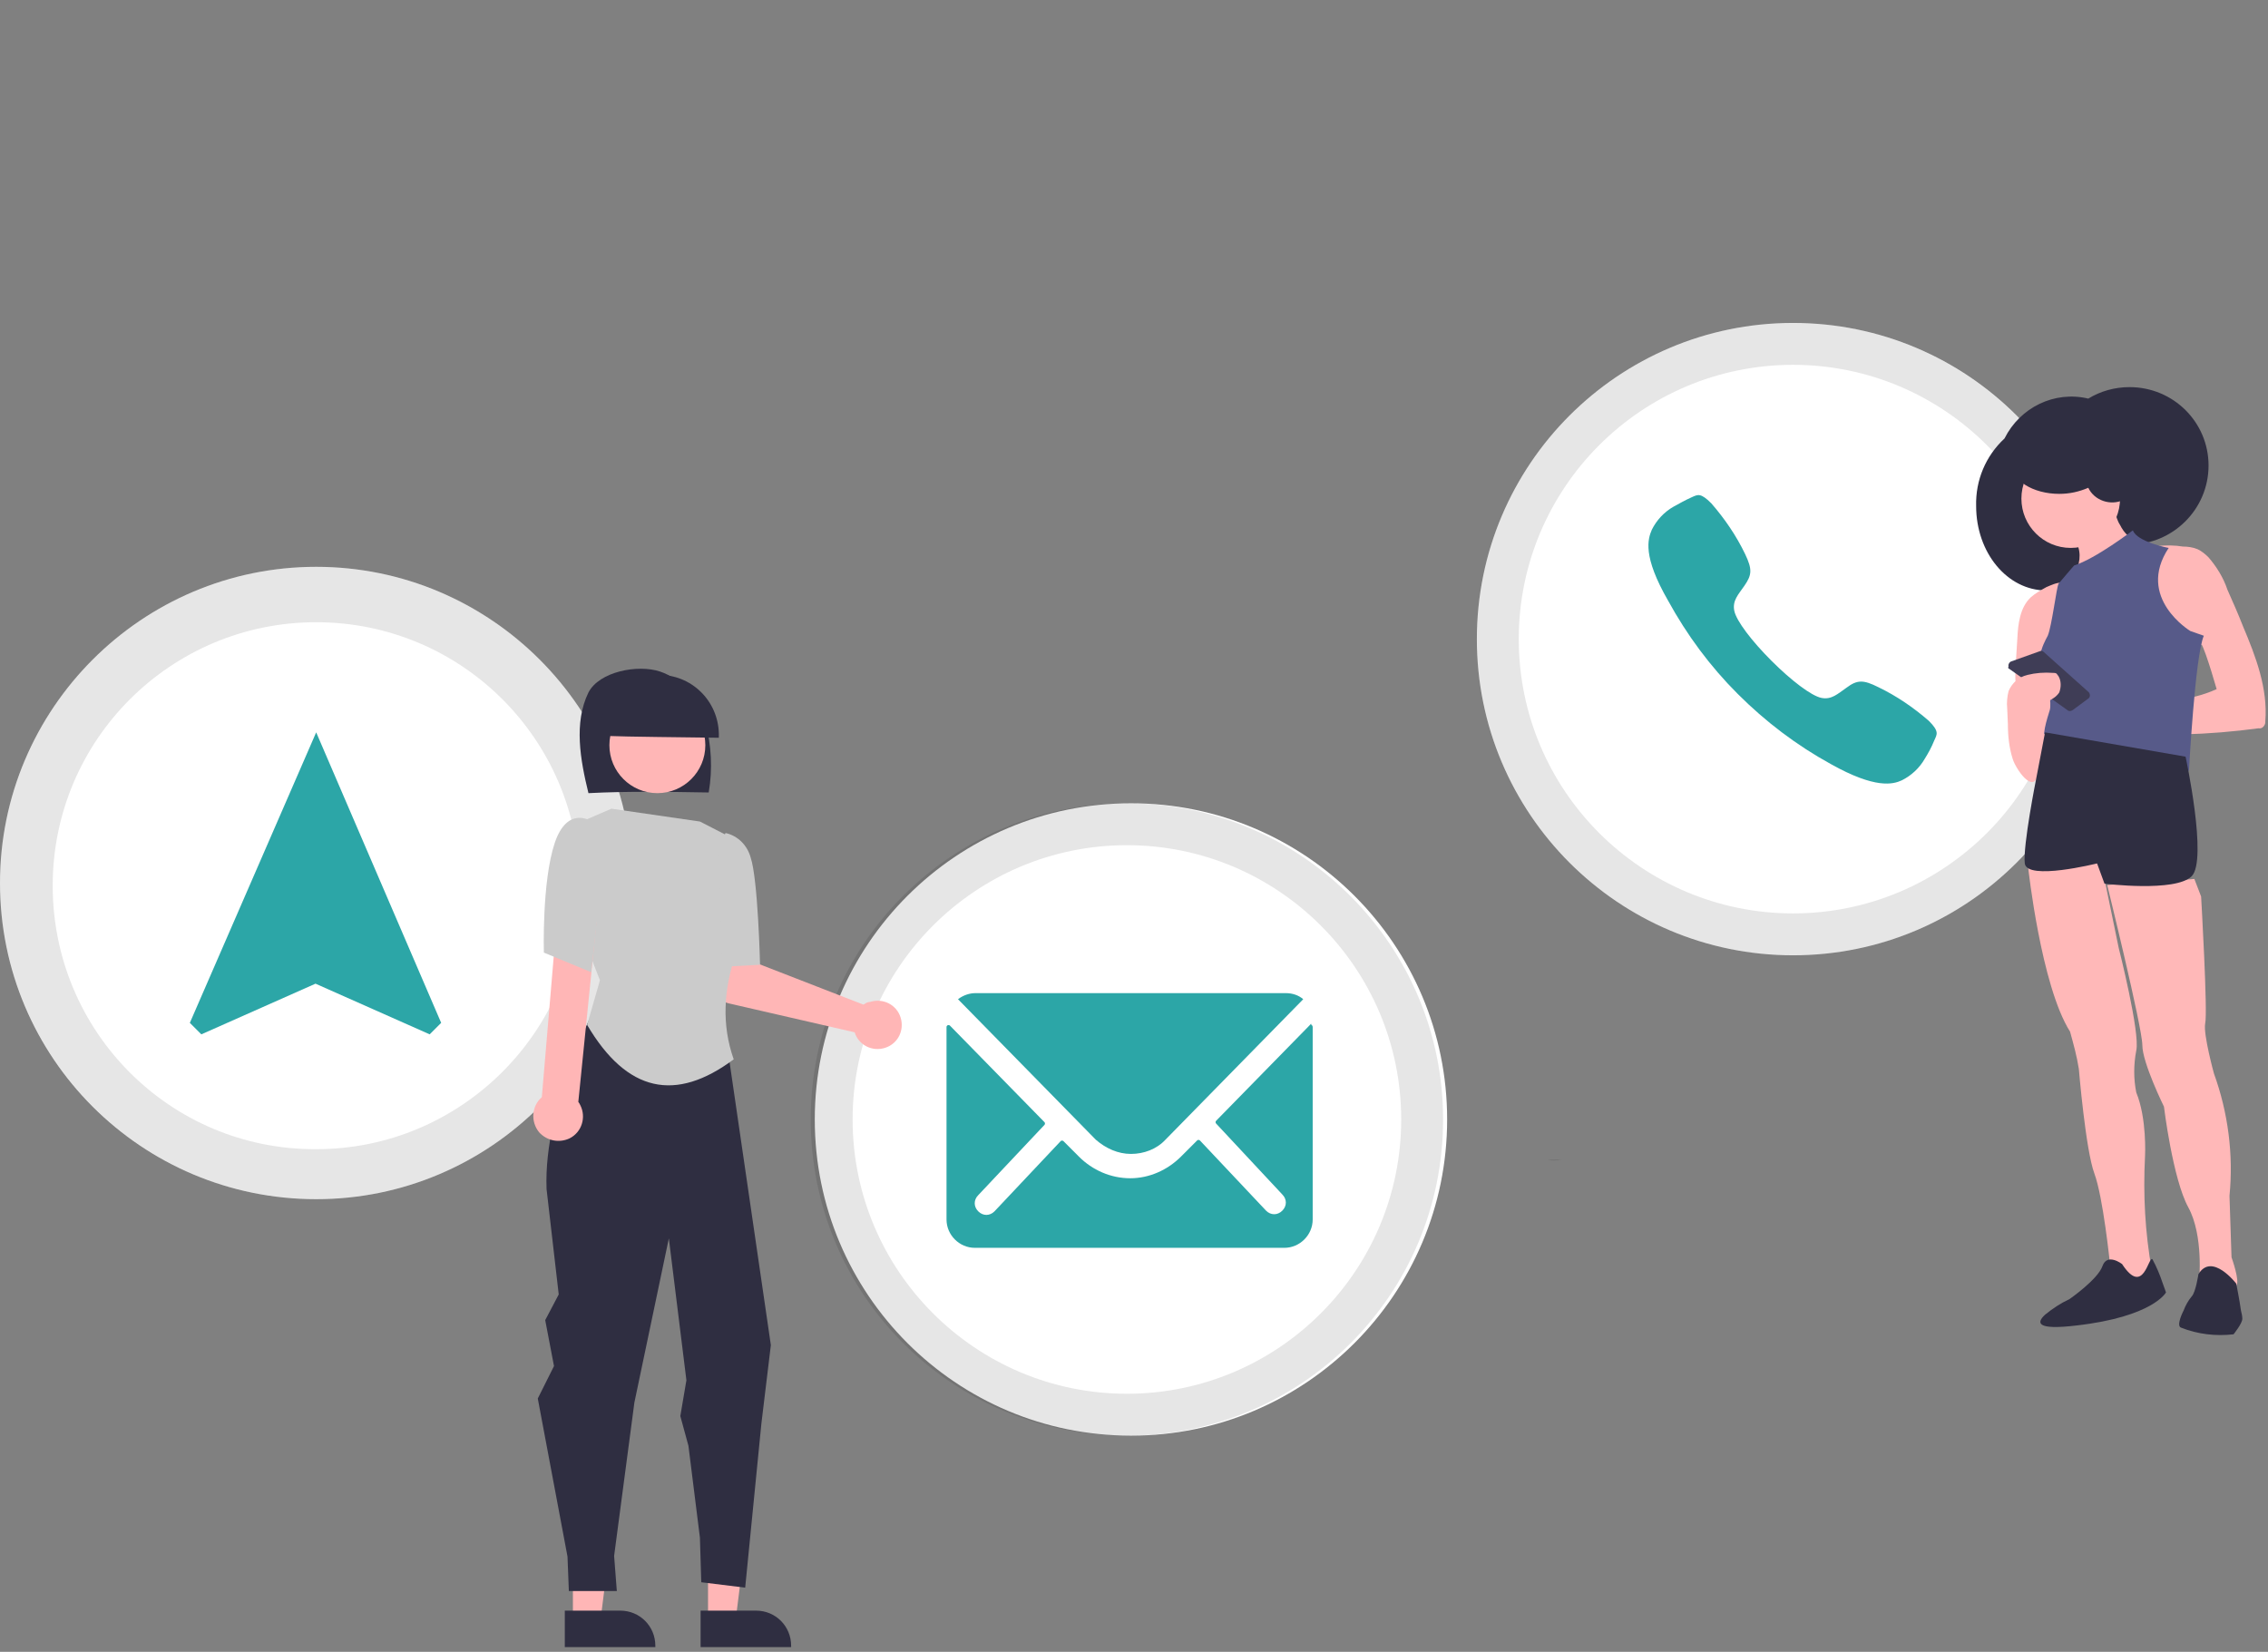
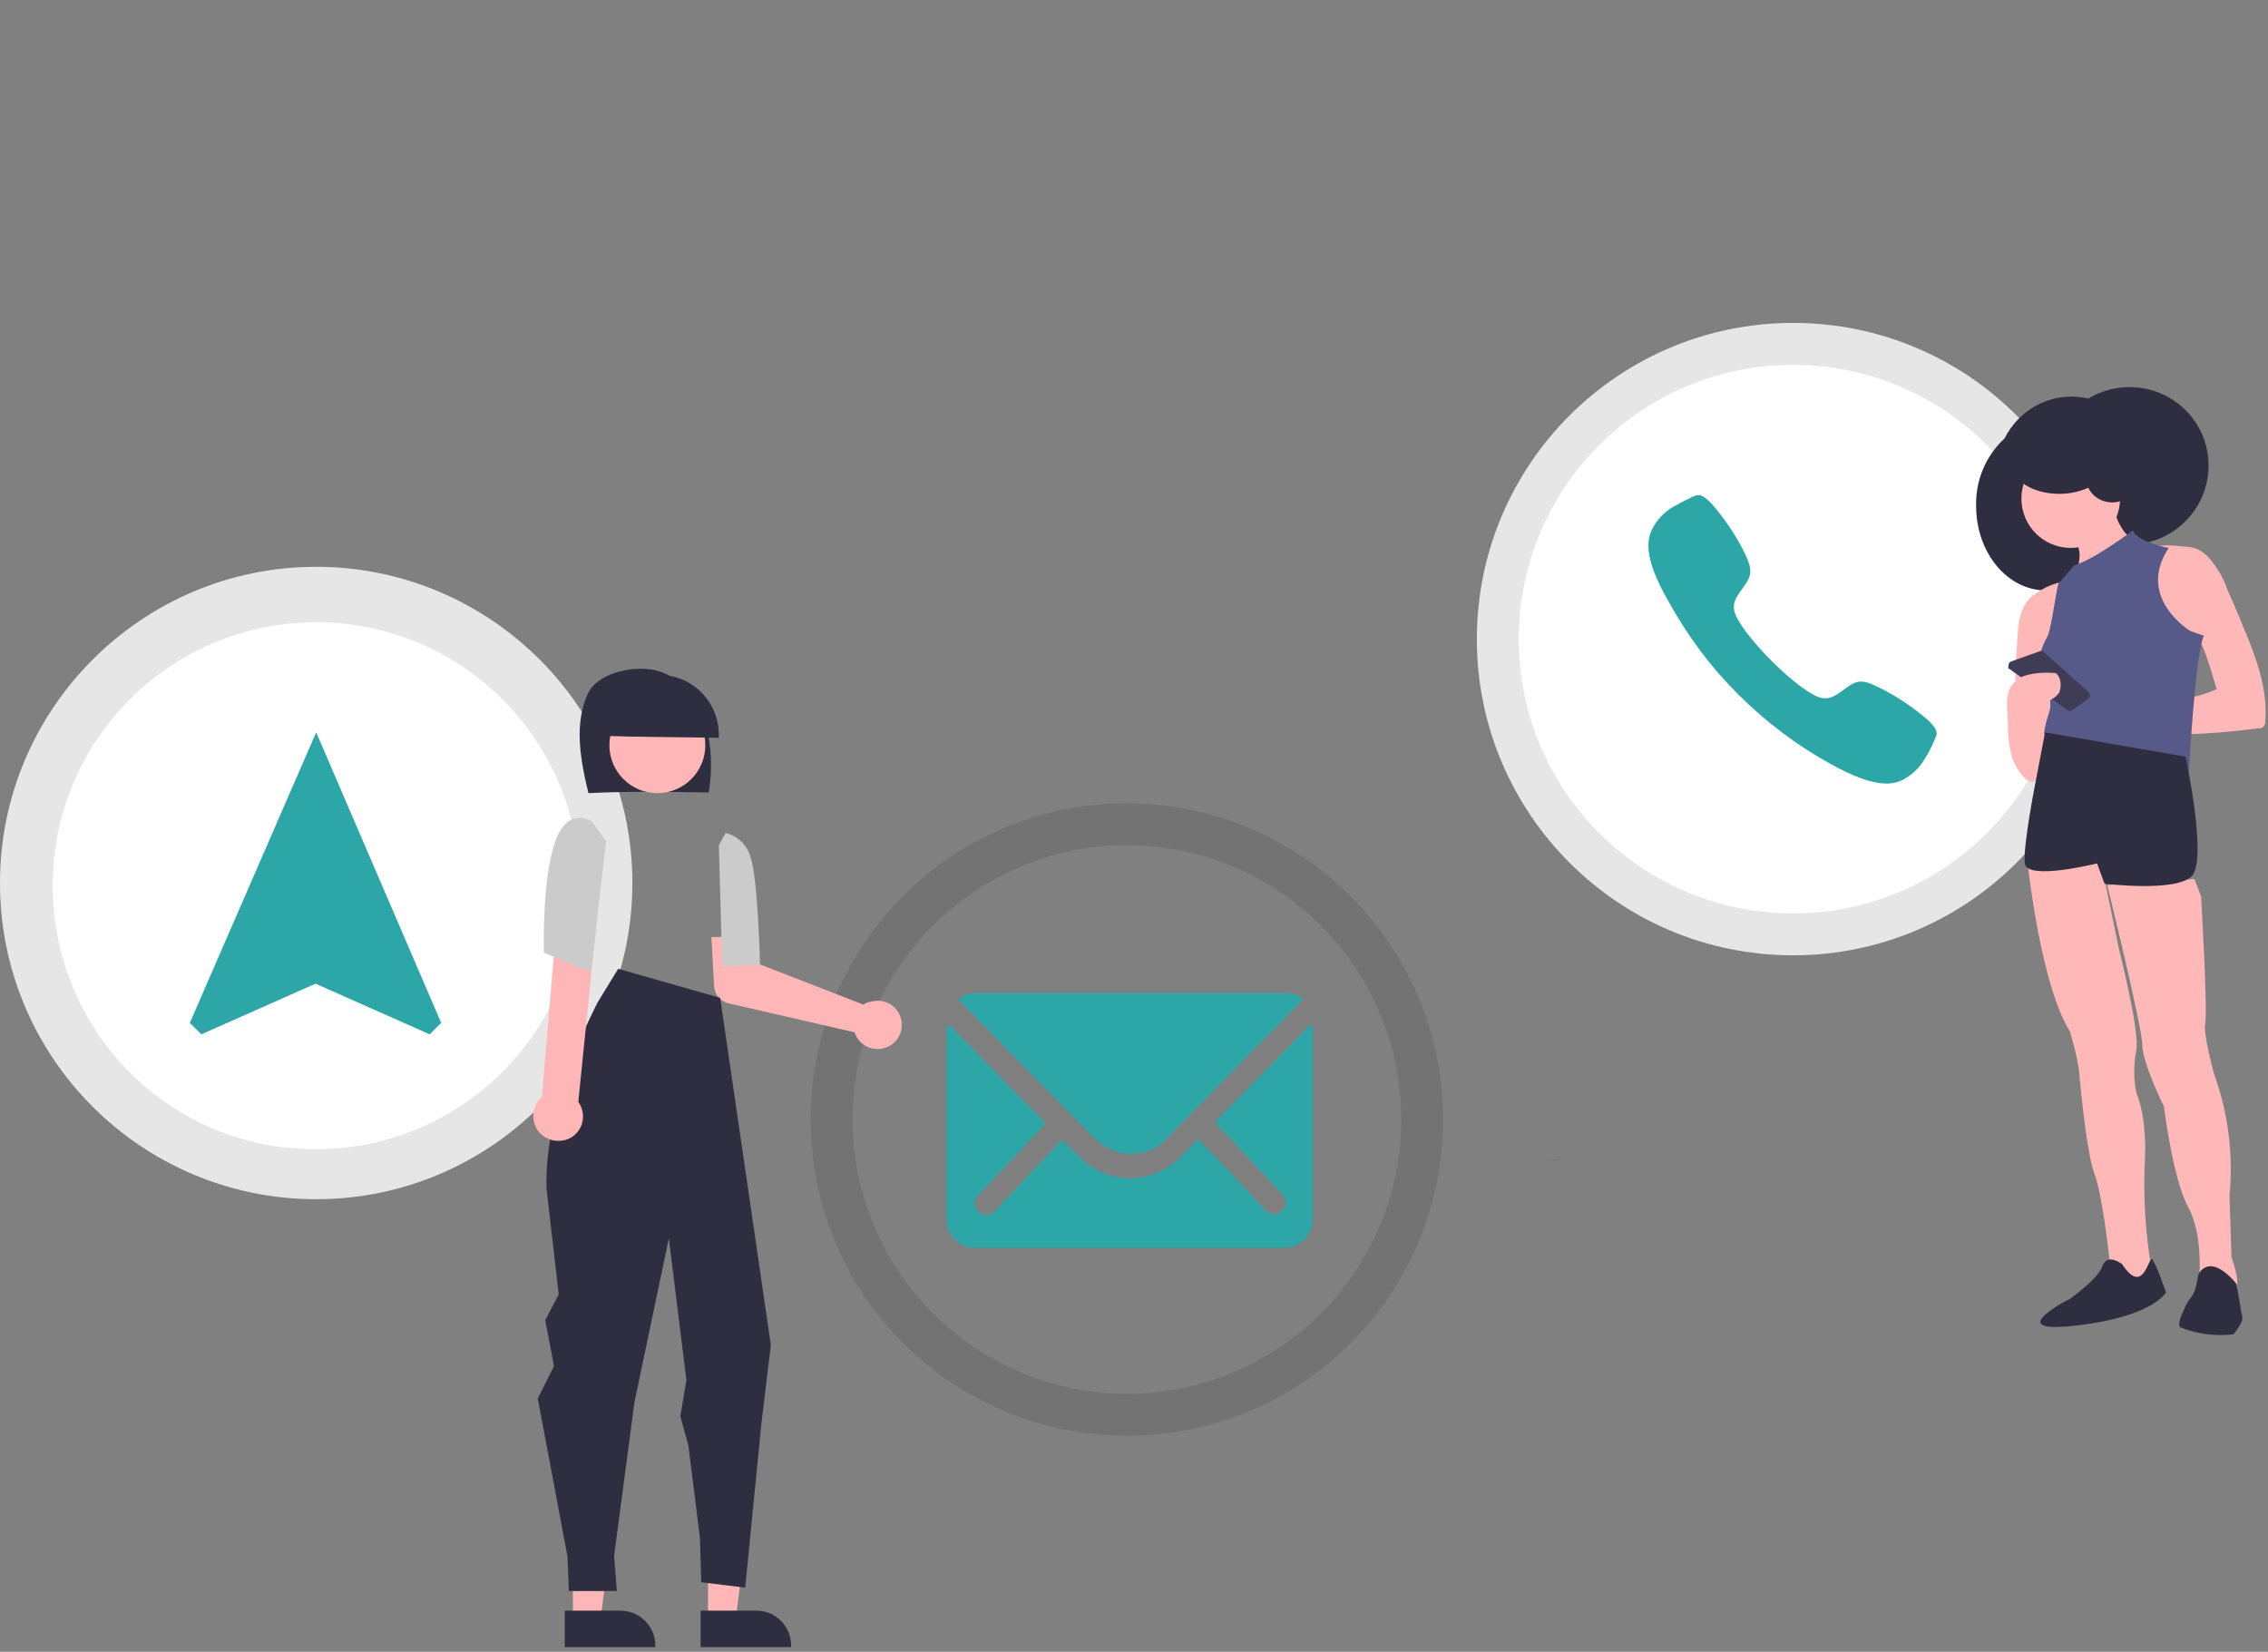
<svg xmlns="http://www.w3.org/2000/svg" version="1.1" id="Livello_1" x="0px" y="0px" viewBox="0 0 335.7 244.5" style="enable-background:new 0 0 335.7 244.5;" xml:space="preserve">
  <rect x="0" y="0" width="335.7" height="244.5" fill="#808080" stroke="none" />
  <style type="text/css">
	.st0{fill:#FFB8B8;}
	.st1{fill:#FFFFFF;}
	.st2{fill:#2CA6A7;}
	.st3{opacity:0.1;enable-background:new    ;}
	.st4{fill:#2F2E41;}
	.st5{fill:#575A89;}
	.st6{fill:#3F3D56;}
	.st7{opacity:0.1;}
	.st8{fill:#FFB6B6;}
	.st9{fill:#CBCBCB;}
</style>
  <g id="undraw_contact_us_15o2" transform="translate(0)">
    <path id="Tracciato_1212" class="st0" d="M321.6,89.6c0.1,0.7,0.5,1.2,1.1,1.6c0.7,0.6,1.3,1.2,1.9,1.9c0.8,1.1,1.4,2.4,1.9,3.8   c0.6,1.7,1.1,3.4,1.6,5.1c-4.1,1.9-8.8,1.8-13.2,3.1c-1.9,0.5-3.6,1.5-4.9,2.9c-1.4,1.4-2,3.4-1.8,5.4c0,0.1,0,0.2,0.1,0.3   c0.1,0.2,0.4,0.2,0.6,0.2c1.1,0,2.2-0.4,3-1c0.9-0.7,1.6-1.4,2.3-2.3c0.4-0.6,1-1,1.6-1.2c2.4-0.6,4.9-0.8,7.4-0.7   c3.7-0.1,7.4-0.4,11.1-0.9c0.5,0.1,0.9-0.3,1-0.8c0-0.1,0-0.1,0-0.2c0.4-4.9-1.4-9.6-3.3-14.1c-0.7-1.8-1.5-3.6-2.3-5.4   c-0.6-1.8-1.6-3.4-2.8-4.8c-0.5-0.5-1-0.9-1.6-1.2c-0.7-0.3-1.5-0.4-2.2-0.4c-1.2-0.2-2.4-0.2-3.6-0.1c-0.2,0.6-0.3,1.2-0.3,1.9   c0.2,2.2,0.9,4.4,2,6.3C321.1,89.3,321.4,89.3,321.6,89.6z" />
    <ellipse id="Ellisse_147" class="st1" cx="265.4" cy="94.6" rx="46.8" ry="46.8" />
    <path id="Tracciato_1182" class="st2" d="M285.5,106.7c-2.3-2-4.8-3.7-7.5-5c-2.2-1.1-3.1-1.1-4.7,0.1c-1.3,0.9-2.2,1.8-3.7,1.5   c-1.5-0.3-4.5-2.6-7.4-5.5s-5.2-5.9-5.5-7.4c-0.3-1.5,0.6-2.4,1.5-3.7c1.1-1.6,1.2-2.4,0.1-4.7c-1.3-2.7-3-5.2-5-7.5   c-1.6-1.6-2-1.3-2.9-0.9c-0.9,0.4-1.8,0.9-2.7,1.4c-1.4,0.8-2.5,2-3.2,3.4c-0.6,1.4-1.4,3.9,2.4,10.5c2.8,5.1,6.2,9.7,10.3,13.8   l0,0c4.1,4.1,8.7,7.6,13.8,10.4c6.6,3.7,9.2,3,10.5,2.4c1.4-0.7,2.6-1.8,3.4-3.2c0.5-0.8,1-1.7,1.4-2.7   C286.7,108.7,287.1,108.3,285.5,106.7z" />
    <path id="Tracciato_1183" class="st3" d="M265.4,47.8c-25.9,0-46.8,20.9-46.8,46.8c0,25.9,20.9,46.8,46.8,46.8   c25.9,0,46.8-20.9,46.8-46.8c0,0,0,0,0,0C312.2,68.8,291.2,47.8,265.4,47.8z M265.4,135.2c-22.4,0-40.6-18.2-40.6-40.6   S243,54,265.4,54c22.4,0,40.6,18.2,40.6,40.6c0,0,0,0,0,0C306,117,287.8,135.2,265.4,135.2z" />
-     <ellipse id="Ellisse_148" class="st1" cx="167.4" cy="165.7" rx="46.8" ry="46.8" />
    <path id="Tracciato_1184" class="st2" d="M194,151.6l-14,14.3c-0.1,0.1-0.1,0.3,0,0.4c0,0,0,0,0,0l9.8,10.5c0.7,0.7,0.7,1.7,0,2.4   c-0.7,0.7-1.7,0.7-2.4,0l-9.8-10.4c-0.1-0.1-0.3-0.1-0.4,0l-2.4,2.4c-2,2-4.7,3.2-7.5,3.2c-2.9,0-5.6-1.2-7.6-3.2l-2.3-2.3   c-0.1-0.1-0.3-0.1-0.4,0l-9.8,10.4c-0.7,0.7-1.7,0.7-2.4,0c-0.7-0.7-0.7-1.7,0-2.4c0,0,0,0,0,0l9.8-10.4c0.1-0.1,0.1-0.3,0-0.4   l-14-14.3c-0.1-0.1-0.3-0.1-0.4,0c0,0-0.1,0.1-0.1,0.2v28.5c0,2.3,1.9,4.2,4.2,4.2h45.8c2.3,0,4.2-1.9,4.2-4.2v-28.5   c0-0.1-0.1-0.3-0.2-0.3C194.1,151.5,194,151.5,194,151.6L194,151.6z" />
    <path id="Tracciato_1185" class="st2" d="M167.4,170.8c1.9,0,3.8-0.7,5.1-2.1l20.4-20.8c-0.7-0.6-1.6-0.9-2.6-0.9h-45.9   c-0.9,0-1.8,0.3-2.6,0.9l20.4,20.8C163.7,170,165.5,170.8,167.4,170.8z" />
    <path id="Tracciato_1186" class="st3" d="M166.8,118.9c-25.9,0-46.8,20.9-46.8,46.8c0,25.9,20.9,46.8,46.8,46.8   s46.8-20.9,46.8-46.8c0,0,0,0,0,0C213.6,139.9,192.6,118.9,166.8,118.9z M166.8,206.3c-22.4,0-40.6-18.2-40.6-40.6   c0-22.4,18.2-40.6,40.6-40.6c22.4,0,40.6,18.2,40.6,40.6c0,0,0,0,0,0C207.4,188.1,189.2,206.3,166.8,206.3L166.8,206.3z" />
    <path id="Tracciato_1259" class="st1" d="M46.8,83.9c25.8,0,46.8,21,46.8,46.8s-21,46.8-46.8,46.8S0,156.6,0,130.7   C0,104.9,21,83.9,46.8,83.9C46.8,83.9,46.8,83.9,46.8,83.9z" />
    <path id="Tracciato_1187" class="st2" d="M46.8,108.4l-18.7,43l1.7,1.7l16.9-7.5l16.9,7.5l1.7-1.7L46.8,108.4z" />
    <path id="Tracciato_1188" class="st3" d="M46.8,83.9C21,83.9,0,104.9,0,130.7c0,25.8,21,46.8,46.8,46.8s46.8-21,46.8-46.8   C93.6,104.9,72.6,83.9,46.8,83.9L46.8,83.9z M7.8,131.1c0-21.6,17.5-39,39-39c21.6,0,39,17.5,39,39s-17.5,39-39,39   C25.2,170.2,7.8,152.7,7.8,131.1L7.8,131.1z" />
    <path id="Tracciato_1190" class="st0" d="M300.2,128.4c0,0,1.9,17.5,6.2,24.3c0.5,1.8,1,3.6,1.3,5.5c0,0,1,12,2.3,15.5   s2.3,13.3,2.3,13.3s4.5,5.2,6.2,1c-1-5.6-1.3-11.2-1-16.9c0,0,0.3-5.5-1.3-9.4c-0.4-2-0.4-4.1,0-6.2c0.6-2.6-2.6-15.2-2.6-15.2   l-2.6-12.6L300.2,128.4z" />
    <path id="Tracciato_1191" class="st4" d="M320.6,191.3c0,0-1.9,3.6-13.3,4.9c-5.9,0.7-5.9-0.4-4.6-1.6c1.1-0.9,2.3-1.7,3.6-2.3   c0,0,4.2-2.9,4.9-4.9s2.9-0.3,2.9-0.3c3.2,4.9,3.9-1.3,4.5-0.7c0.6,1.1,1.1,2.3,1.5,3.5C320.4,190.7,320.6,191.3,320.6,191.3z" />
    <path id="Tracciato_1194" class="st4" d="M315.2,57.3c-2.2,0-4.3,0.6-6.1,1.7c-5-1.2-10.1,1.3-12.4,5.9c-2.8,2.6-4.3,6.2-4.2,10   c0,6.9,4.6,12.5,10.4,12.5c4.1,0,7.7-2.9,9.4-7.2c1,0.3,1.9,0.4,2.9,0.4c6.4,0,11.7-5.2,11.7-11.7   C326.9,62.5,321.7,57.3,315.2,57.3L315.2,57.3z" />
    <path id="Tracciato_1195" class="st0" d="M324.8,130.1l1,2.6c0,0,1,17.2,0.6,18.8c-0.3,1.6,1.3,7.4,1.3,7.4   c2.1,5.8,2.9,12,2.3,18.1l0.3,9.1c0,0,1.3,3.6,0.7,4.2c-0.6,0.7-5.5-0.6-5.5-0.6s0.7-6.8-1.6-11c-2.3-4.2-3.6-14.9-3.6-14.9   s-3.2-6.5-3.2-9.1c0-2.6-5.2-23.7-5.2-23.7L324.8,130.1z" />
    <path id="Tracciato_1201" class="st0" d="M313.8,77.7c0.3,0.6,0.7,1.2,1.2,1.6c0.3,0.3,0.7,0.4,1.2,0.5c-0.7,0.4-1.5,0.7-2.2,1.2   c-1.1,0.8-2.2,1.6-3.3,2.5c-1.1,0.9-2.4,1.4-3.8,1.5c1-1.3,1.2-3.1,0.5-4.6c-0.3-0.5-0.5-1-0.6-1.6c0.1-0.9,0.7-1.7,1.6-2.1   c0.6-0.4,1.3-0.8,1.9-1.2c0.5-0.3,1.3-1,1.9-1s0.7,0.6,0.8,1.2C313.2,76.3,313.4,77.1,313.8,77.7z" />
    <ellipse id="Ellisse_150" class="st0" cx="321.4" cy="89.4" rx="7.5" ry="7.5" />
    <path id="Tracciato_1203" class="st4" d="M331.9,195.2c0,0.7-1.3,2.3-1.3,2.3c-2.6,0.3-5.3,0-7.8-1c-0.7-0.3,0.3-2.3,0.3-2.3   l0.1-0.2c0.3-0.8,0.7-1.5,1.2-2.1c0.6-0.6,1-3.3,1-3.3c2-3.3,5.6,1.4,5.6,1.4s0.5,2.5,0.7,4C331.8,194.4,331.9,194.8,331.9,195.2z" />
    <ellipse id="Ellisse_151" class="st0" cx="306.5" cy="73.8" rx="7.3" ry="7.3" />
    <path id="Tracciato_1205" class="st0" d="M300.6,88.4c-1.6,1.5-1.9,3.9-2,6.1l-0.2,3.2c-0.1,0.9-0.1,1.7-0.1,2.6   c0,0.5,0.1,1.1,0.2,1.6c0.1,0.6,0.1,1.3,0.1,1.9v4.8c-0.1,1,0.1,2,0.5,2.9c0.5,0.9,1.5,1.3,2.5,0.9c0.5-0.4,0.9-1,1-1.6   c0.8-1.9,1.4-4,1.6-6c0.1-0.7,0.1-1.4,0.1-2.2c0.1-0.7,0.2-1.5,0.3-2.2c0.5-3,0.7-6.1,0.9-9.2c0.1-0.9,0.9-4.5-0.3-4.9   c-0.6-0.2-1.8,0.4-2.3,0.6C302,87.4,301.3,87.8,300.6,88.4z" />
    <path id="Tracciato_1207" class="st5" d="M315.7,78.5c0,0-5.5,4.2-8.7,5.2c0,0-1.9,2.2-2.3,2.7c-0.3,0.5-1,6.3-1.6,7.7   c-0.7,1.3-2.3,4.2,0,7.1c0,0,0.6,2.9,0.3,3.9c-0.3,1-1.5,4.5-0.4,4.7c1.1,0.2,4.3,2.4,7.2,1.8c2.9-0.6,13.8,2.5,13.8,2.5   s0.9-17,2.2-20l-2-0.7c0,0-8.1-4.9-3.2-12.3C320.9,81.1,316.3,80.2,315.7,78.5z" />
    <path id="Tracciato_1208" class="st6" d="M297.4,99l8.6,6.1c0.2,0.2,0.5,0.2,0.8,0l2.3-1.7c0.3-0.2,0.3-0.6,0.1-0.9   c0,0,0,0-0.1-0.1l-6.6-5.9c-0.2-0.2-0.4-0.2-0.6-0.1l-4.2,1.5c-0.3,0.1-0.5,0.5-0.4,0.8C297.2,98.8,297.2,98.9,297.4,99L297.4,99z" />
    <path id="Tracciato_1209" class="st0" d="M297.9,112.3c-0.5-1.6-0.7-3.3-0.7-5.1l-0.1-2.3c-0.1-0.9,0-1.8,0.2-2.6   c0.5-1.2,1.5-2.1,2.8-2.4c1.2-0.3,2.5-0.4,3.8-0.3c0.2,0,0.3,0,0.5,0.1c0.1,0.1,0.2,0.3,0.3,0.4c0.4,0.7,0.4,1.6,0.1,2.4   c-0.2,0.3-0.5,0.6-0.8,0.8c-0.9,0.6-1.9,1.1-2.8,1.8c-0.2,0.1-0.3,0.3-0.4,0.5c0,0.2,0,0.3,0,0.5c0.1,0.5,0.2,0.9,0.4,1.3   c0.1,0.2,0.2,0.4,0.4,0.6c0.2,0.1,0.4,0.2,0.5,0.3c0.4,0.3,1.1,0.7,1.1,1.1c-0.1,1.6-1.1,3.5-1.5,5.1   C301,117.8,298.3,113.7,297.9,112.3z" />
    <g id="Raggruppa_112" transform="translate(240.469 129.996)" class="st7">
      <path id="Tracciato_1210" d="M-11.3,41.7h-0.2c0.7,0.1,1.4,0.1,2,0h0.2C-9.9,41.6-10.6,41.6-11.3,41.7z" />
    </g>
    <path id="Tracciato_1214" class="st4" d="M312.6,66.7c-0.4,0-0.8,0.1-1.2,0.2c-1.1-1.6-3.6-2.8-6.6-2.8c-3.9,0-7.1,2-7.1,4.5   c0,2.5,3.2,4.5,7.1,4.5c1.5,0,2.9-0.3,4.3-0.9c0.9,1.9,3.3,2.7,5.2,1.8c1.9-0.9,2.7-3.3,1.8-5.2C315.5,67.6,314.1,66.7,312.6,66.7   L312.6,66.7z" />
  </g>
  <path id="Tracciato_1258" class="st4" d="M302.7,108.4l-1.3,6.8c0,0-2,10-1.7,12.6s10.7,0,10.7,0l1.1,3c0,0,10.5,1.3,12.9-1.1  s-0.9-17.7-0.9-17.7L302.7,108.4z" />
  <path id="Tracciato_1116" class="st8" d="M128.3,148.4c-0.2,0.1-0.3,0.2-0.5,0.3l-15.7-6.1l-0.6-4l-6.2,0.1l0.4,7.3  c0.1,1.2,0.9,2.2,2.1,2.5l18.7,4.3c0.6,1.9,2.6,2.9,4.5,2.3c1.9-0.6,2.9-2.6,2.3-4.5c-0.6-1.9-2.6-2.9-4.5-2.3  C128.5,148.3,128.4,148.4,128.3,148.4L128.3,148.4z" />
  <path id="Tracciato_1117" class="st8" d="M104.7,239.7h4.2l2-16h-6.1V239.7z" />
  <path id="Tracciato_1118" class="st4" d="M103.7,238.4h8.2c2.9,0,5.2,2.3,5.2,5.2v0.2h-13.4V238.4z" />
  <path id="Tracciato_1119" class="st8" d="M84.7,239.7h4.2l2-16h-6.1V239.7z" />
  <path id="Tracciato_1120" class="st4" d="M83.6,238.4h8.2c2.9,0,5.2,2.3,5.2,5.2v0.2H83.6V238.4z" />
  <path id="Tracciato_1121" class="st4" d="M87.1,117.4c-1.2-4.9-2.2-10.4,0-14.9c1.6-3.1,7.3-4.2,10.6-3.1c3.3,1.1,5.7,4.2,6.7,7.5  c0.9,3.4,1.1,6.9,0.5,10.4C98.9,117.2,92.8,117.1,87.1,117.4z" />
  <ellipse id="Ellisse_124" class="st8" cx="97.3" cy="110.3" rx="7.1" ry="7.1" />
  <path id="Tracciato_1122" class="st4" d="M88.7,108.9c-0.1-4.9,3.8-8.9,8.7-9s8.9,3.8,9,8.7c0,0.2,0,0.4,0,0.6  C100.4,109.1,94.3,109.1,88.7,108.9z" />
  <path id="Tracciato_1123" class="st4" d="M91.5,143.4l-3,4.9c0,0-8.1,15.1-7.6,27.7l1.8,15.6l-2,3.8l1.3,6.8l-2.4,4.8l4.4,23.4  l0.2,5.1h7.1l-0.4-5.2l3-22.7l5.1-24.3l2.6,21l-0.9,5.3l1.2,4.4l1.7,13.6l0.2,6.6l6.5,0.8l2.4-24.3l1.4-11.6l-7.5-51.4L91.5,143.4z" />
-   <path id="Tracciato_1124" class="st9" d="M90.5,119.7l-4.4,1.9l-2.5,10.2l5.2,13.3l-1.9,6.6c5.9,10,13.1,11.5,21.7,5.1  c-1.8-5.1-1.5-10.3,0.3-15.6c0,0,4.5-4.2,1.4-9.6l-3-8.1l-3.7-1.9L90.5,119.7z" />
  <path id="Tracciato_1125" class="st9" d="M106.4,125.1l1-1.8c1.8,0.4,3.2,1.8,3.7,3.6c1.1,3.2,1.4,15.9,1.4,15.9l-5.6,0.3  L106.4,125.1z" />
  <path id="Tracciato_1127" class="st8" d="M84.3,168.5c1.8-0.9,2.5-3.1,1.6-4.9c0,0,0,0,0,0c-0.1-0.2-0.2-0.4-0.3-0.5l2.7-26.7h-5.9  l-2.2,26c-1.5,1.3-1.7,3.6-0.4,5.2C81,168.9,82.8,169.2,84.3,168.5L84.3,168.5z" />
  <path id="Tracciato_1128" class="st9" d="M89.7,124.5l-2.1-2.9c0,0-3.6-2.5-5.5,3.2c-1.9,5.7-1.6,16.2-1.6,16.2l7,2.9L89.7,124.5z" />
</svg>